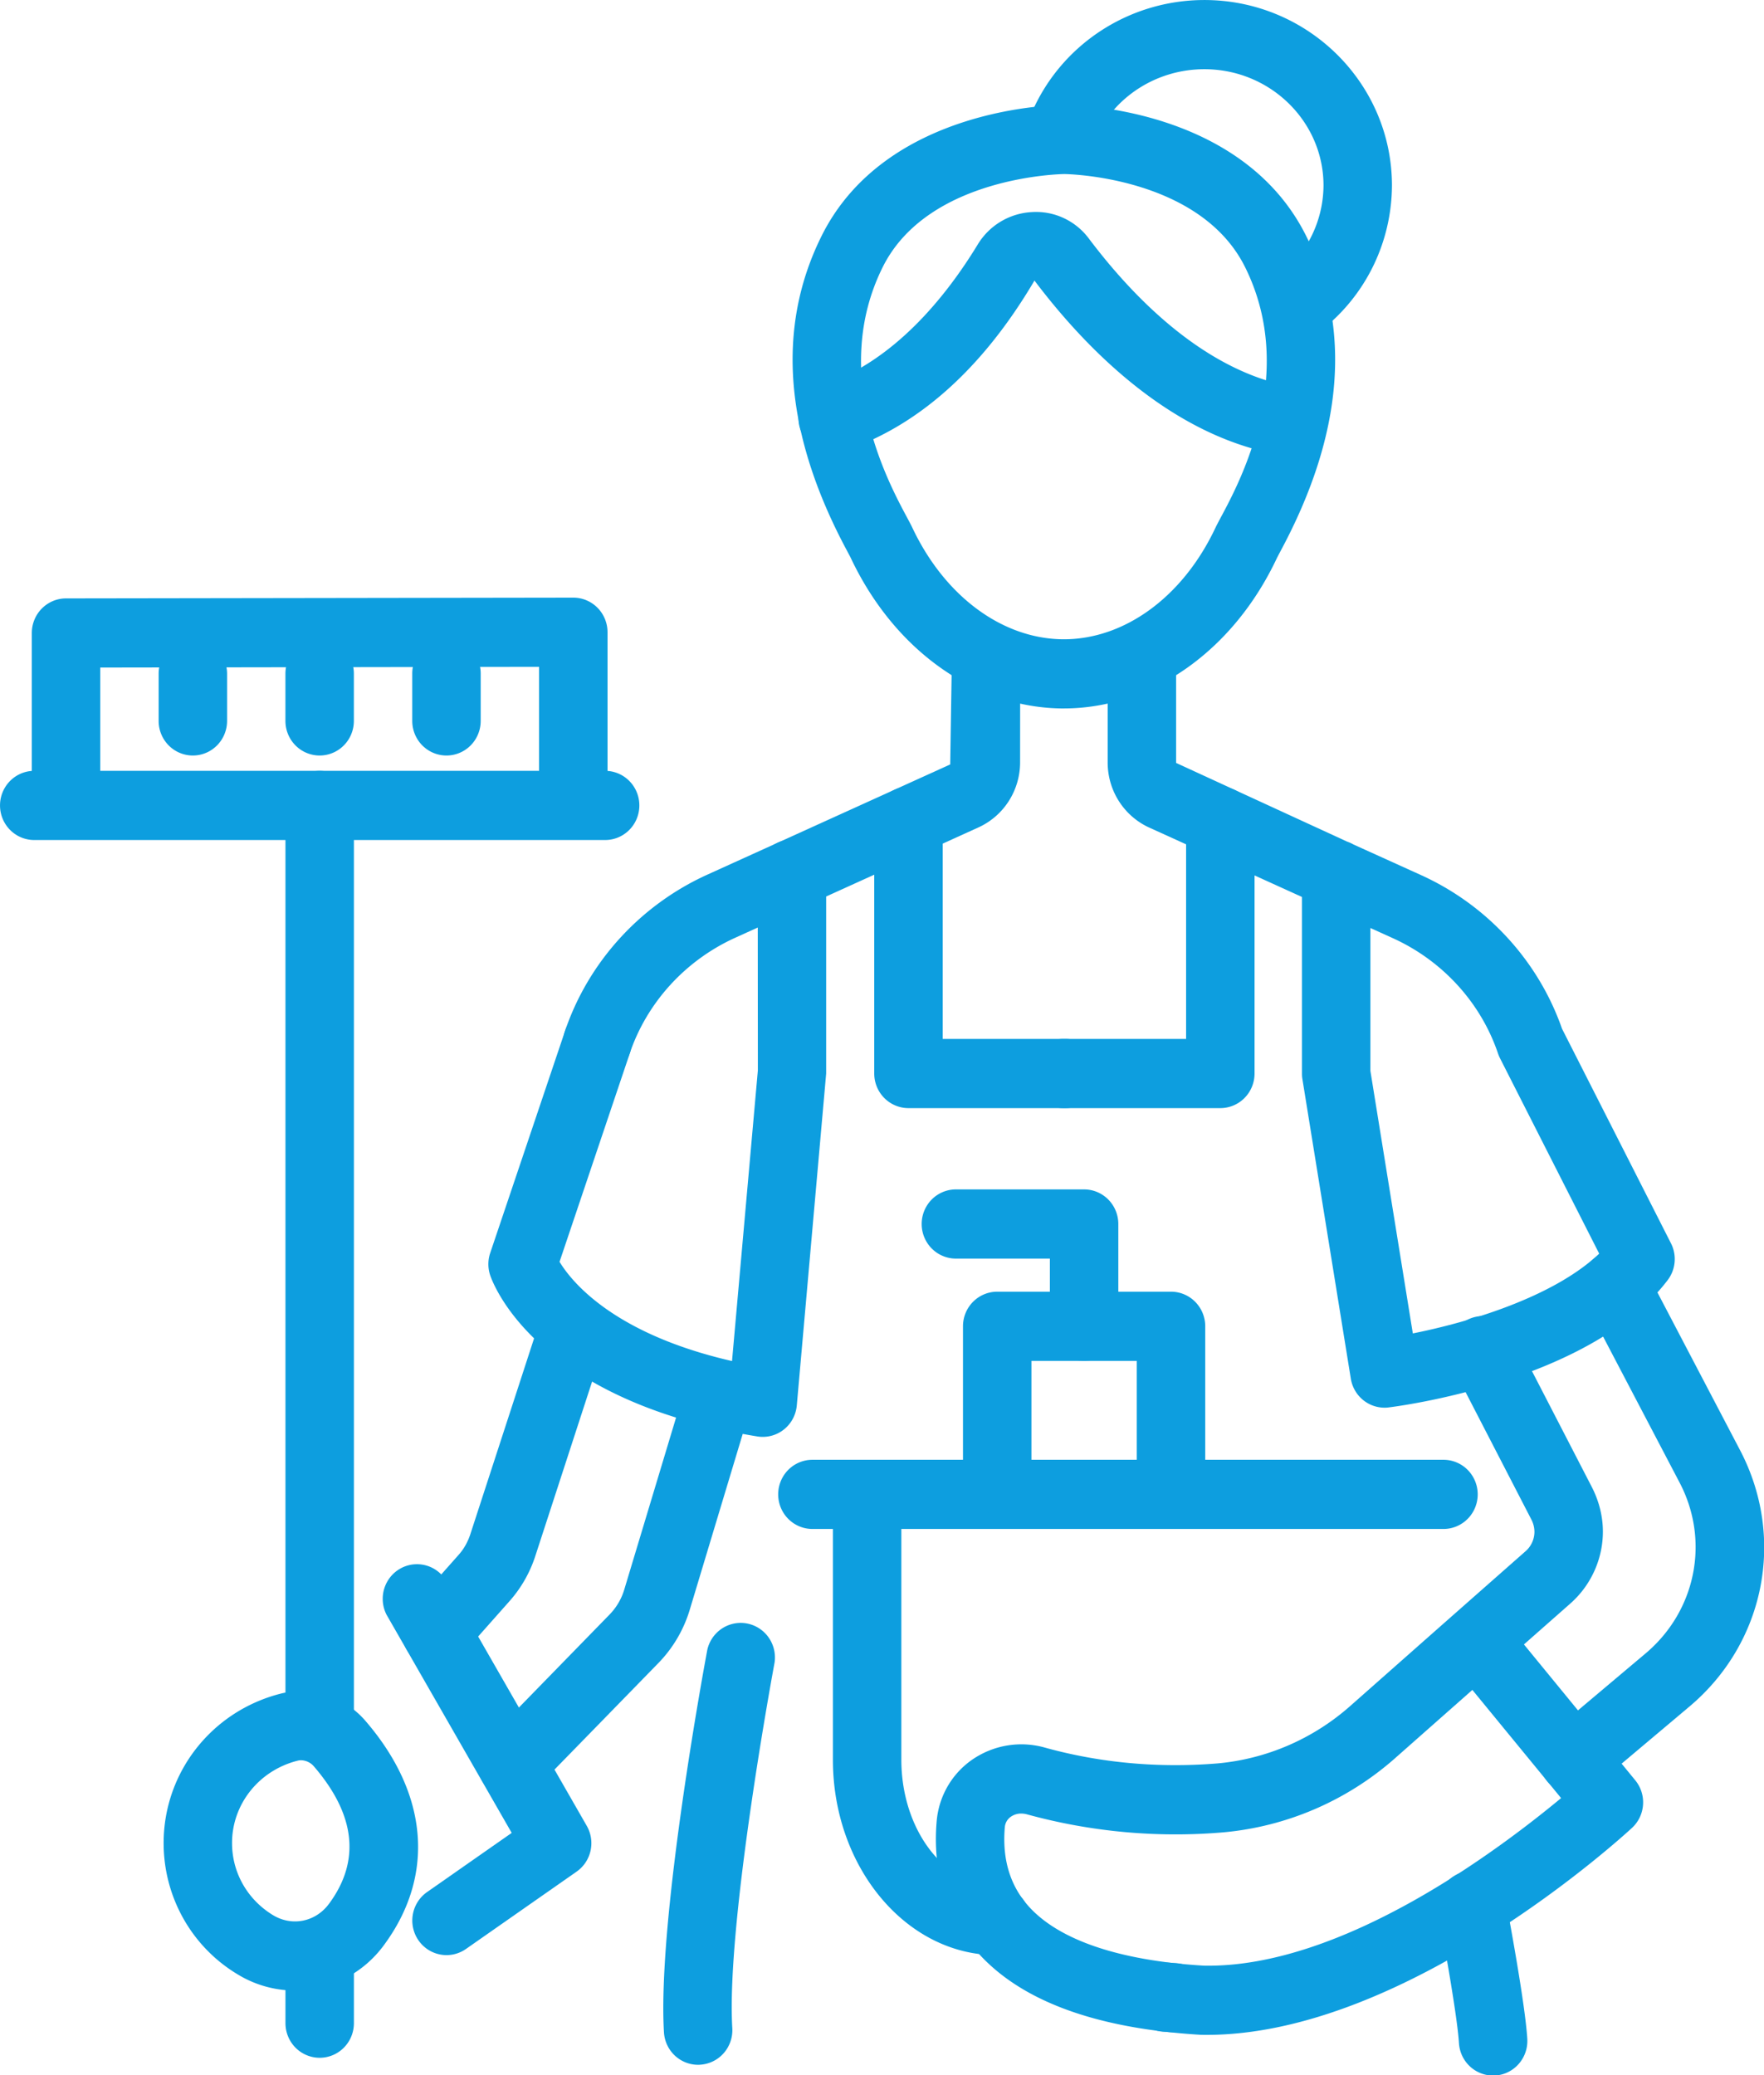
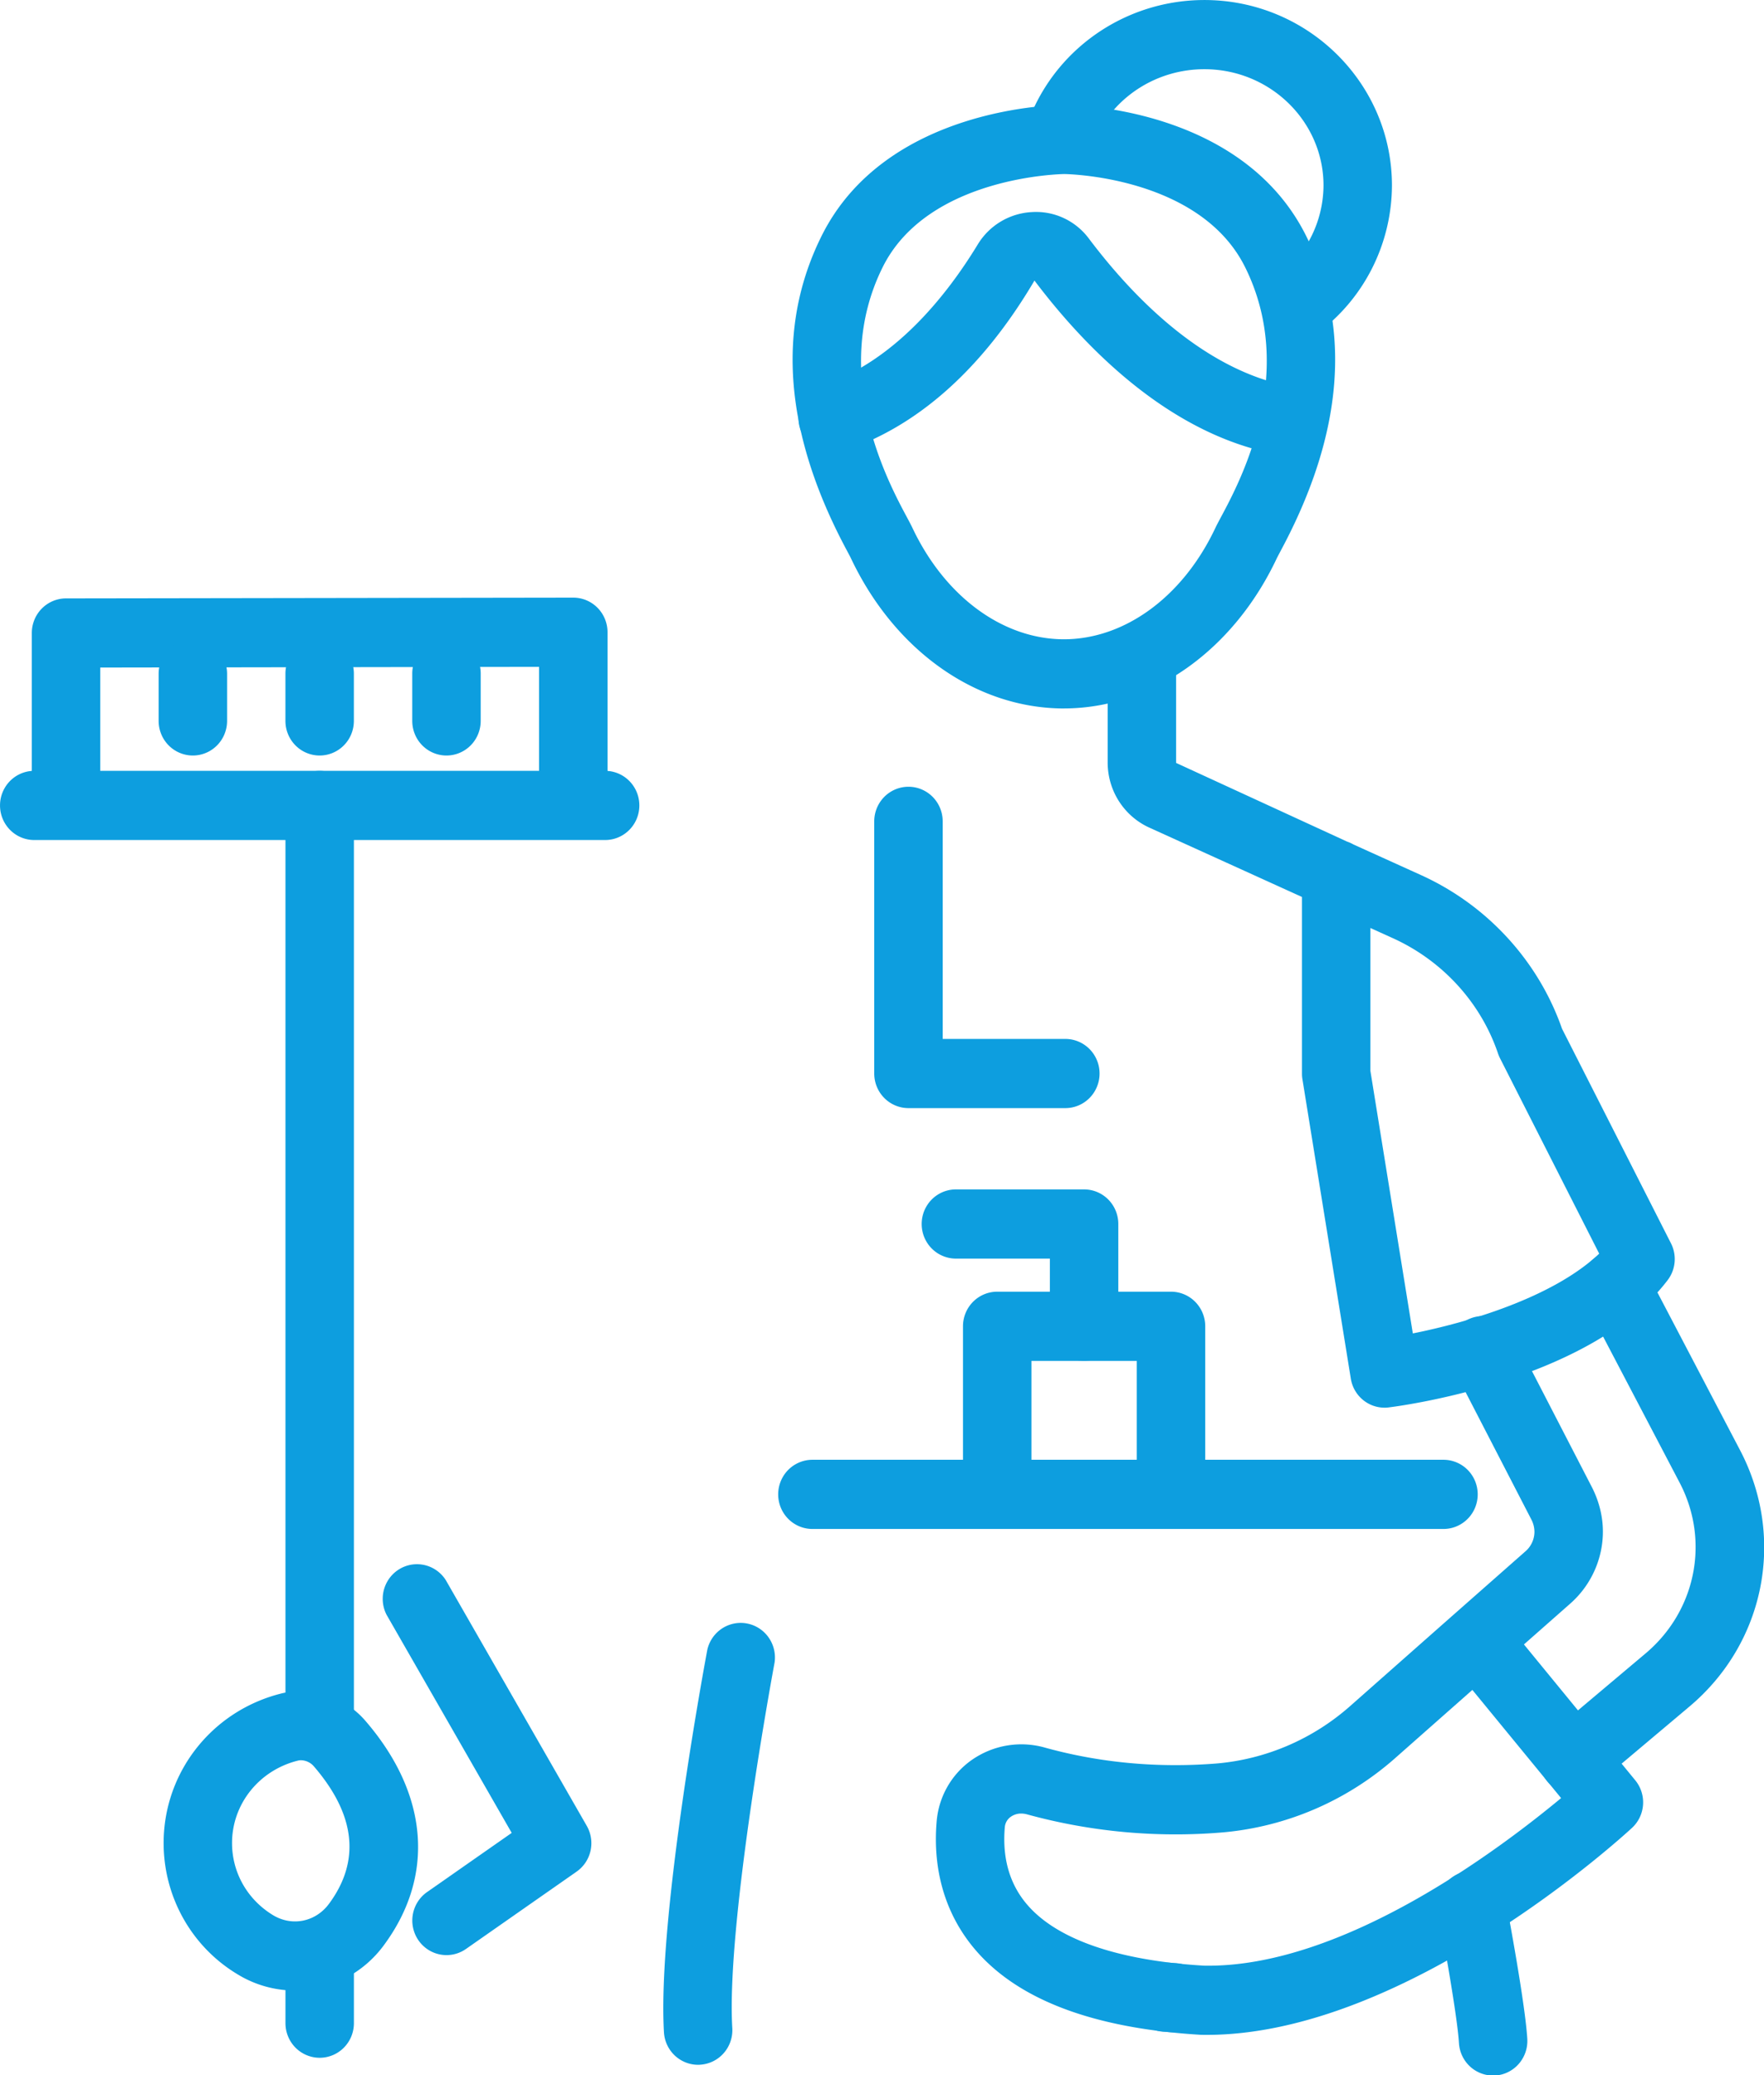
<svg xmlns="http://www.w3.org/2000/svg" version="1.1" width="85" height="100" x="0" y="0" viewBox="0 0 85 100" xml:space="preserve" id="svg67">
  <defs id="defs71" />
  <g id="g65" transform="matrix(1.649,0,0,1.667,-10.269,-3.333)">
-     <path d="M 35.329,58.518 H 35.324 C 32.701,58.506 30.566,55.972 30.566,52.87 v -6.743 a 1,1 0 1 1 2,0 v 6.743 c 0,2.004 1.241,3.641 2.768,3.648 a 1,1 0 0 1 -0.005,2 z M 28.514,43.537 a 0.947,0.947 0 0 1 -0.159,-0.013 c -6.586,-1.064 -7.763,-4.53 -7.81,-4.677 a 1,1 0 0 1 0.007,-0.626 l 2.182,-6.405 a 1,1 0 1 1 1.893,0.644 l -2.049,6.016 c 0.357,0.582 1.585,2.086 5.04,2.869 l 0.755,-8.402 -0.004,-5.674 a 1,1 0 1 1 2,0 v 5.764 l -0.858,9.593 a 0.998,0.998 0 0 1 -0.997,0.911 z" fill="#0d9edf" opacity="1" data-original="#000000" id="path41" />
-     <path d="m 23.68,33.139 a 1,1 0 0 1 -0.946,-1.324 c 0.681,-1.997 2.195,-3.647 4.156,-4.528 l 7.104,-3.189 0.044,-2.792 a 1,1 0 0 1 1,-1 h 0.001 a 1,1 0 0 1 0.999,1 l -0.002,2.744 a 2.064,2.064 0 0 1 -1.223,1.871 l -7.105,3.189 c -1.456,0.654 -2.579,1.875 -3.082,3.349 a 1,1 0 0 1 -0.946,0.68 z" fill="#0d9edf" opacity="1" data-original="#000000" id="path43" />
    <path d="m 37.358,34.033 h -4.584 a 1,1 0 0 1 -1,-1 v -7.29 a 1,1 0 1 1 2,0 v 6.29 h 3.584 a 1,1 0 1 1 0,2 z" fill="#0d9edf" opacity="1" data-original="#000000" id="path45" />
-     <path d="m 41.887,34.033 h -4.584 a 1,1 0 1 1 0,-2 h 3.584 v -6.29 a 1,1 0 1 1 2,0 v 7.29 a 1,1 0 0 1 -1,1 z M 18.973,50.178 a 1,1 0 0 1 -0.745,-1.667 l 1.395,-1.557 c 0.151,-0.165 0.265,-0.36 0.344,-0.59 l 2.072,-6.299 a 1.001,1.001 0 0 1 1.901,0.625 l -2.077,6.312 a 3.658,3.658 0 0 1 -0.758,1.296 l -1.386,1.547 c -0.199,0.22 -0.472,0.333 -0.746,0.333 z m 2.215,3.814 a 1.001,1.001 0 0 1 -0.712,-1.703 l 3.551,-3.603 c 0.211,-0.211 0.363,-0.466 0.445,-0.744 l 1.813,-5.955 a 1.001,1.001 0 0 1 1.914,0.583 l -1.811,5.947 a 3.754,3.754 0 0 1 -0.942,1.579 L 21.9,53.693 a 0.998,0.998 0 0 1 -0.712,0.299 z" fill="#0d9edf" opacity="1" data-original="#000000" id="path47" />
    <path d="M 46.686,42.693 A 1,1 0 0 1 45.7,41.854 l -1.414,-8.656 a 0.963,0.963 0 0 1 -0.013,-0.161 v -5.108 l -4.455,-2.002 a 2.062,2.062 0 0 1 -1.223,-1.873 v -2.892 a 1,1 0 1 1 2,0 v 2.892 l 4.997,2.275 c 0.065,0.021 0.127,0.05 0.186,0.083 l 1.961,0.879 c 1.938,0.865 3.44,2.483 4.133,4.448 l 3.183,6.202 a 0.997,0.997 0 0 1 -0.097,1.065 c -2.257,2.942 -7.912,3.651 -8.151,3.679 a 0.838,0.838 0 0 1 -0.121,0.008 z m -0.414,-9.737 1.24,7.59 c 1.587,-0.312 4.089,-1.033 5.446,-2.306 L 50.059,32.59 A 1.057,1.057 0 0 1 50.002,32.456 C 49.5,30.984 48.377,29.768 46.921,29.117 l -0.649,-0.291 z" fill="#0d9edf" opacity="1" data-original="#000000" id="path49" />
    <path d="M 52.211,53.851 A 0.998,0.998 0 0 1 51.569,52.084 L 54.3,49.808 c 1.484,-1.226 1.9,-3.257 1.012,-4.941 l -2.771,-5.232 a 1,1 0 1 1 1.768,-0.936 l 2.771,5.234 c 1.336,2.534 0.717,5.583 -1.505,7.416 l -2.726,2.271 a 0.996,0.996 0 0 1 -0.638,0.231 z M 48.408,46.199 H 29.967 a 1,1 0 1 1 0,-2 h 18.441 a 1,1 0 1 1 0,2 z m -7.943,14.548 c -0.041,0 -0.142,-0.007 -0.183,-0.013 -0.553,0 -0.968,-0.446 -0.968,-0.999 0,-0.553 0.48,-0.999 1.033,-0.999 0.041,0 0.142,0.007 0.183,0.013 0.553,0 0.968,0.446 0.968,0.999 0,0.553 -0.48,0.999 -1.033,0.999 z" fill="#0d9edf" opacity="1" data-original="#000000" id="path51" />
    <path d="M 41.491,60.824 41.334,60.823 C 38.189,60.639 35.981,59.814 34.73,58.367 33.867,57.37 33.475,56.089 33.597,54.662 a 2.405,2.405 0 0 1 1.025,-1.784 2.55,2.55 0 0 1 2.152,-0.355 c 1.612,0.44 3.308,0.593 5.038,0.453 a 6.807,6.807 0 0 0 3.844,-1.636 l 3.05,-2.666 0.006,-0.005 2.104,-1.835 a 0.747,0.747 0 0 0 0.25,-0.558 0.78,0.78 0 0 0 -0.094,-0.357 l -2.288,-4.384 a 1.001,1.001 0 1 1 1.774,-0.926 l 2.291,4.39 c 0.209,0.406 0.317,0.846 0.317,1.277 0,0.78 -0.338,1.53 -0.926,2.056 l -1.381,1.205 3.254,3.929 a 1,1 0 0 1 -0.096,1.374 c -0.268,0.245 -6.597,5.983 -12.426,5.984 z m -5.422,-6.398 a 0.525,0.525 0 0 0 -0.302,0.091 0.407,0.407 0 0 0 -0.178,0.308 c -0.077,0.896 0.143,1.644 0.652,2.232 0.872,1.008 2.659,1.619 5.168,1.766 4.059,0.074 8.677,-3.401 10.436,-4.844 l -2.593,-3.127 -2.284,1.996 a 8.827,8.827 0 0 1 -4.991,2.121 16.552,16.552 0 0 1 -5.736,-0.519 0.648,0.648 0 0 0 -0.172,-0.024 z m -9.443,7.263 a 1,1 0 0 1 -0.997,-0.94 C 25.432,57.46 26.837,50.002 26.897,49.686 a 1.001,1.001 0 0 1 1.965,0.373 c -0.014,0.075 -1.419,7.528 -1.236,10.569 a 1,1 0 0 1 -0.938,1.058 c -0.021,0.003 -0.042,0.003 -0.062,0.003 z M 8.157,25.539 a 1,1 0 0 1 -1,-1 v -4.241 a 1,1 0 0 1 0.998,-1 l 14.823,-0.022 h 0.002 a 1,1 0 0 1 1,1 v 4.241 a 1,1 0 1 1 -2,0 v -3.24 l -12.823,0.02 v 3.243 a 1,1 0 0 1 -1,0.999 z" fill="#0d9edf" opacity="1" data-original="#000000" id="path53" />
    <path d="m 11.863,23.84 a 1,1 0 0 1 -1,-1 v -1.362 a 1,1 0 1 1 2,0 v 1.362 a 1,1 0 0 1 -1,1 z m 3.705,0 a 1,1 0 0 1 -1,-1 v -1.366 a 1,1 0 1 1 2,0 v 1.366 a 1,1 0 0 1 -1,1 z m 3.706,0 a 1,1 0 0 1 -1,-1 v -1.37 a 1,1 0 1 1 2,0 v 1.37 a 1,1 0 0 1 -1,1 z m -3.705,28.98 a 1,1 0 0 1 -1,-1 V 25.284 a 1,1 0 1 1 2,0 V 51.82 a 1,1 0 0 1 -1,1 z m 0,8.666 a 1,1 0 0 1 -1,-1 v -1.749 a 1,1 0 1 1 2,0 v 1.749 a 1,1 0 0 1 -1,1 z" fill="#0d9edf" opacity="1" data-original="#000000" id="path55" />
    <path d="m 14.845,59.542 a 3.237,3.237 0 0 1 -1.684,-0.474 4.407,4.407 0 0 1 -2.152,-3.79 c 0,-2.052 1.421,-3.832 3.455,-4.327 a 2.497,2.497 0 0 1 2.439,0.792 c 1.844,2.111 2.043,4.475 0.546,6.483 a 3.239,3.239 0 0 1 -2.604,1.316 z m 1.802,-1.913 h 0.01 z m -1.623,-4.744 c -0.03,0 -0.06,0.003 -0.088,0.01 -1.135,0.276 -1.928,1.256 -1.928,2.383 0,0.851 0.444,1.628 1.189,2.08 0.56,0.34 1.253,0.203 1.647,-0.327 0.923,-1.238 0.772,-2.575 -0.448,-3.973 A 0.51,0.51 0 0 0 15.024,52.885 Z M 40.446,45.76 a 1,1 0 0 1 -1,-1 v -3.42 h -3.079 v 3.42 a 1,1 0 1 1 -2,0 v -4.42 a 1,1 0 0 1 1,-1 h 5.079 a 1,1 0 0 1 1,1 v 4.42 a 1,1 0 0 1 -1,1 z" fill="#0d9edf" opacity="1" data-original="#000000" id="path57" />
    <path d="m 37.906,41.34 a 1,1 0 0 1 -1,-1 V 38.383 H 34.16 a 1,1 0 1 1 0,-2 h 3.746 a 1,1 0 0 1 1,1 v 2.957 a 1,1 0 0 1 -1,1 z M 23.91,26.283 H 7.228 a 1,1 0 1 1 0,-2 H 23.91 a 1,1 0 1 1 0,2 z M 44.112,11.84 A 1,1 0 0 1 43.524,10.03 3.311,3.311 0 0 0 44.902,7.362 C 44.902,5.508 43.341,4 41.421,4 40.028,4 38.772,4.797 38.22,6.032 A 1,1 0 1 1 36.394,5.215 C 37.268,3.262 39.241,2 41.421,2 c 3.022,0 5.481,2.405 5.481,5.362 a 5.318,5.318 0 0 1 -2.204,4.288 0.999,0.999 0 0 1 -0.586,0.19 z" fill="#0d9edf" opacity="1" data-original="#000000" id="path59" />
    <path d="m 37.322,22.48 h -0.021 c -2.566,-0.009 -4.95,-1.684 -6.225,-4.377 l -0.104,-0.194 c -1.821,-3.362 -2.073,-6.413 -0.747,-9.068 1.876,-3.767 6.892,-3.81 7.104,-3.81 0.212,0 5.2,0.043 7.077,3.811 1.326,2.656 1.074,5.708 -0.749,9.069 l -0.11,0.207 c -1.268,2.677 -3.651,4.353 -6.217,4.361 z M 37.328,7.031 c -0.035,0 -3.991,0.05 -5.313,2.703 -1.534,3.071 0.159,6.195 0.716,7.222 0.063,0.116 0.112,0.209 0.146,0.277 0.95,2.006 2.648,3.244 4.439,3.247 1.79,-0.003 3.488,-1.241 4.432,-3.232 0.04,-0.083 0.09,-0.174 0.152,-0.29 0.557,-1.026 2.251,-4.15 0.717,-7.223 C 41.296,7.081 37.367,7.031 37.328,7.031 Z M 19.275,58.518 a 1,1 0 0 1 -0.569,-1.822 l 2.474,-1.711 -3.657,-6.306 a 1.001,1.001 0 0 1 1.73,-1.003 l 4.12,7.105 a 0.999,0.999 0 0 1 -0.297,1.324 l -3.233,2.236 a 1,1 0 0 1 -0.568,0.177 z" fill="#0d9edf" opacity="1" data-original="#000000" id="path61" />
    <path d="m 43.959,15.2 a 1.318,1.318 0 0 1 -0.121,-0.019 c -3.25,-0.463 -5.814,-3.015 -7.382,-5.071 -1.529,2.565 -3.424,4.224 -5.584,4.931 -0.527,0.177 -1.09,-0.114 -1.262,-0.639 -0.172,-0.525 0.114,-1.089 0.639,-1.261 2.115,-0.692 3.642,-2.599 4.551,-4.077 0.34,-0.553 0.933,-0.902 1.586,-0.934 a 1.932,1.932 0 0 1 1.662,0.769 c 1.34,1.759 3.494,3.936 6.142,4.315 z M 49.857,62 A 1,1 0 0 1 48.86,61.061 c -0.047,-0.767 -0.452,-2.995 -0.604,-3.788 a 1,1 0 0 1 1.965,-0.377 c 0.059,0.305 0.573,3.01 0.636,4.044 a 1.002,1.002 0 0 1 -0.938,1.059 z" fill="#0d9edf" opacity="1" data-original="#000000" id="path63" />
  </g>
</svg>